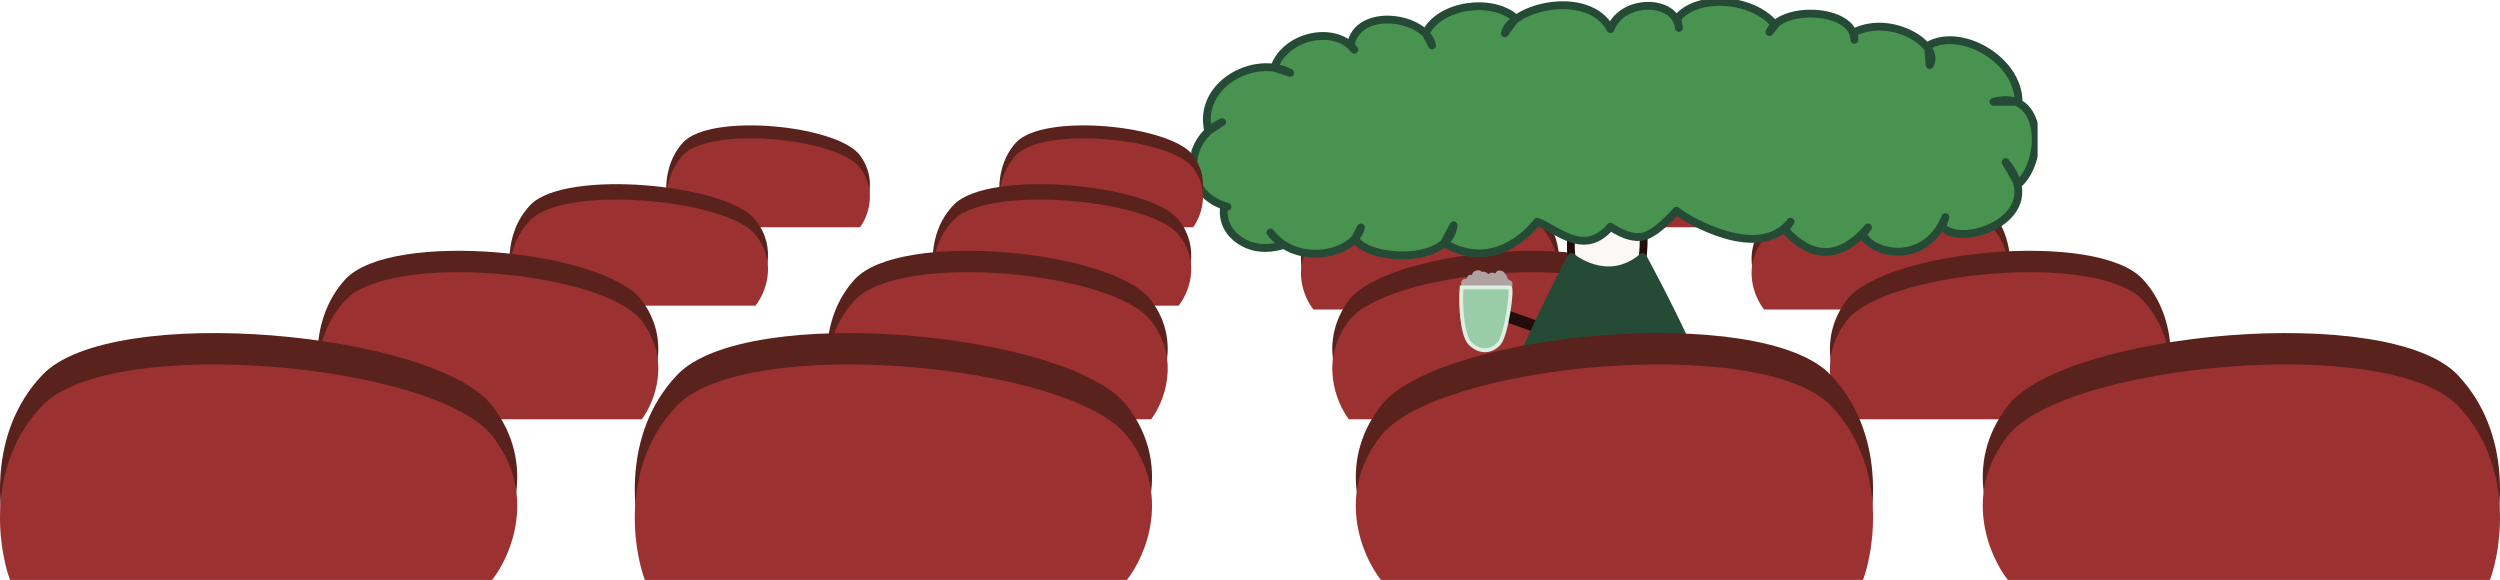
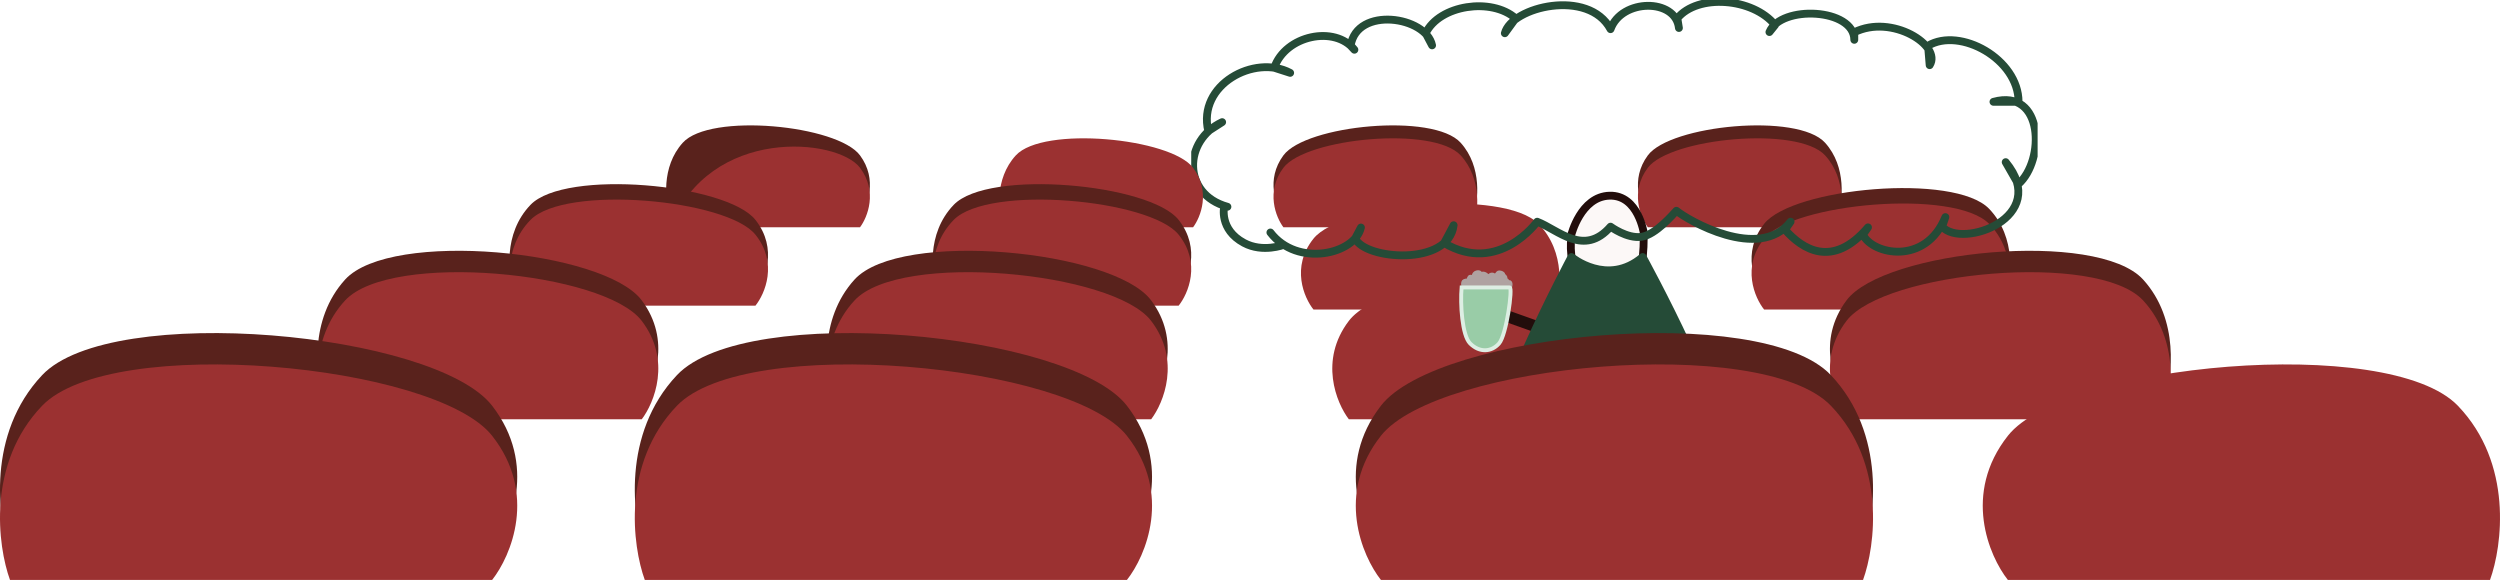
<svg xmlns="http://www.w3.org/2000/svg" width="638" height="148" viewBox="0 0 638 148" fill="none">
  <path d="M420.525 39.652C415.952 45.836 418.62 52.535 420.525 55.111H468.995C470.238 51.461 471.332 42.615 465.764 36.432C458.804 28.702 426.242 31.923 420.525 39.652Z" fill="#59221C" />
  <path d="M420.525 42.817C415.952 48.89 418.62 55.469 420.525 58H468.995C470.238 54.415 471.332 45.727 465.764 39.654C458.804 32.062 426.242 35.226 420.525 42.817Z" fill="#9B3131" />
  <path d="M327.525 39.652C322.952 45.836 325.62 52.535 327.525 55.111H375.995C377.238 51.461 378.332 42.615 372.764 36.432C365.804 28.702 333.242 31.923 327.525 39.652Z" fill="#59221C" />
  <path d="M327.525 42.817C322.952 48.89 325.62 55.469 327.525 58H375.995C377.238 54.415 378.332 45.727 372.764 39.654C365.804 32.062 333.242 35.226 327.525 42.817Z" fill="#9B3131" />
-   <path d="M335.205 57.124C329.4 64.496 332.786 72.484 335.205 75.556H396.725C398.302 71.204 399.69 60.657 392.623 53.284C383.79 44.068 342.461 47.908 335.205 57.124Z" fill="#59221C" />
  <path d="M335.205 60.897C329.4 68.138 332.786 75.983 335.205 79H396.725C398.302 74.726 399.69 64.367 392.623 57.126C383.79 48.075 342.461 51.846 335.205 60.897Z" fill="#9B3131" />
  <path d="M450.205 57.124C444.4 64.496 447.786 72.484 450.205 75.556H511.725C513.302 71.204 514.69 60.657 507.623 53.284C498.79 44.068 457.461 47.908 450.205 57.124Z" fill="#59221C" />
  <path d="M450.205 60.897C444.4 68.138 447.786 75.983 450.205 79H511.725C513.302 74.726 514.69 64.367 507.623 57.126C498.79 48.075 457.461 51.846 450.205 60.897Z" fill="#9B3131" />
-   <path d="M344.225 76.656C336.573 86.882 341.037 97.961 344.225 102.222H425.319C427.398 96.186 429.228 81.556 419.913 71.329C408.268 58.546 353.79 63.872 344.225 76.656Z" fill="#59221C" />
  <path d="M344.225 81.89C336.573 91.934 341.037 102.815 344.225 107H425.319C427.398 101.071 429.228 86.703 419.913 76.659C408.268 64.103 353.79 69.335 344.225 81.89Z" fill="#9B3131" />
  <path d="M471.225 76.656C463.573 86.882 468.037 97.961 471.225 102.222H552.319C554.398 96.186 556.228 81.556 546.913 71.329C535.268 58.546 480.79 63.872 471.225 76.656Z" fill="#59221C" />
  <path d="M471.225 81.89C463.573 91.934 468.037 102.815 471.225 107H552.319C554.398 101.071 556.228 86.703 546.913 76.659C535.268 64.103 480.79 69.335 471.225 81.89Z" fill="#9B3131" />
  <g clip-path="url(#clip0_658_217)">
    <path d="M373.717 73.84C373.456 73.384 373.091 71.927 373.717 71.708C374.342 71.49 374.673 71.617 374.76 71.708C374.76 71.344 374.864 70.615 375.281 70.615C375.698 70.615 375.976 70.979 376.063 71.162C375.976 70.706 376.011 69.741 376.846 69.522C377.68 69.303 377.889 69.795 377.889 70.069C378.063 69.886 378.567 69.631 379.192 70.069C379.699 70.422 379.784 70.8 379.752 71.028C379.878 70.644 380.201 70.069 380.757 70.069C381.383 70.069 381.539 70.615 381.539 70.888C381.713 70.433 382.165 69.522 382.582 69.522C383.104 69.522 383.625 69.795 383.625 70.069C383.625 70.342 384.407 70.615 384.147 71.162C383.886 71.708 384.407 71.162 384.668 71.708C384.929 72.255 385.246 71.682 385.45 72.255C385.626 72.747 385.279 73.657 385.105 73.84H373.717Z" fill="#AFA2A1" />
    <path d="M373.717 73.84C373.456 73.384 373.091 71.927 373.717 71.708C374.342 71.49 374.673 71.617 374.76 71.708C374.76 71.344 374.864 70.615 375.281 70.615C375.698 70.615 375.976 70.979 376.063 71.162C375.976 70.706 376.011 69.741 376.846 69.522C377.68 69.303 377.889 69.795 377.889 70.069C378.063 69.886 378.567 69.631 379.192 70.069C379.818 70.506 379.801 70.979 379.714 71.162C379.801 70.797 380.131 70.069 380.757 70.069C381.383 70.069 381.539 70.615 381.539 70.888C381.713 70.433 382.165 69.522 382.582 69.522C383.104 69.522 383.625 69.795 383.625 70.069C383.625 70.342 384.407 70.615 384.147 71.162C383.886 71.708 384.407 71.162 384.668 71.708C384.929 72.255 385.246 71.682 385.45 72.255C385.626 72.747 385.279 73.657 385.105 73.84H373.717Z" stroke="#AFA2A1" stroke-linecap="round" />
    <path d="M401.022 60.461C398.907 77.002 419.534 88.87 419.481 60.461C419.5 60.199 419.52 59.927 419.534 59.655C419.534 59.655 418.142 49.73 410.758 49.939C403.375 50.148 400.964 60.038 400.964 60.038" fill="#FCF8F7" />
    <path d="M401.022 60.461C398.907 77.002 419.534 88.87 419.481 60.461C419.5 60.199 419.52 59.927 419.534 59.655C419.534 59.655 418.142 49.73 410.758 49.939C403.375 50.148 400.964 60.038 400.964 60.038" stroke="#220D0B" stroke-width="2" stroke-linecap="round" stroke-linejoin="round" />
    <path d="M398.112 85.499L383.073 80.155" stroke="#220D0B" stroke-width="3" stroke-linecap="round" stroke-linejoin="round" />
    <path d="M347.311 58.066C347.088 59.057 346.583 59.975 345.865 60.796L345.846 60.835C347.82 65.324 362.597 67.267 368.554 62.02L370.975 57.474C370.747 59.368 369.864 60.869 368.559 62.02C382.394 70.284 392.29 56.58 392.29 56.58C397.626 58.62 404.229 65.654 411.015 57.843C411.015 57.843 415.246 60.971 418.908 60.437C422.571 59.902 426.98 54.656 427.825 53.786C430.619 56.113 448.961 66.883 456.965 56.575L455.544 58.615C459.89 63.531 467.599 68.715 476.719 58.022L475.424 59.888C477.917 65.008 491.413 67.806 496.468 55.399L495.638 57.838C500.057 62.905 518.07 57.216 514.669 46.291L511.855 41.379C513.281 43.109 514.189 44.756 514.669 46.291L515.072 47C520.718 42.05 521.509 28.603 514.417 25.985H508.736C511.011 25.358 512.898 25.421 514.417 25.985H515.144C515.144 15.098 500.213 6.82 492.043 11.674L492.111 12.514C493.038 13.918 493.256 15.38 492.451 16.633L492.111 12.514C489.37 8.356 480.406 4.678 473.221 8.239V10.163C473.187 2.89 458.115 1.467 452.919 6.281C452.948 6.315 452.977 6.349 453.007 6.388L451.561 8.181C451.862 7.467 452.327 6.835 452.919 6.281C447.21 -0.598 433.219 -1.627 428.067 4.673L428.363 6.524C428.407 6.723 428.441 6.932 428.465 7.146L428.363 6.524C426.864 -0.481 413.761 -0.194 411.015 7.447C406.407 -1.161 392.266 0.515 386.45 5.164L384.039 8.482C384.344 7.287 385.208 6.16 386.45 5.164L386.794 4.693C380.686 -0.724 367.346 1.21 363.839 8.482L364.008 8.807C364.746 9.628 365.265 10.556 365.473 11.576L364.008 8.807C359.39 3.682 346.064 2.9 344.686 11.664C345.031 11.975 345.351 12.32 345.647 12.694L344.686 11.669C339.224 6.718 327.887 9.473 325.19 17.294C326.611 17.498 327.989 17.926 329.255 18.601L325.19 17.294C316.424 16.036 305.897 23.284 308.361 33.451L308.735 33.213C309.647 32.426 310.704 31.732 311.898 31.173L308.735 33.213L308.361 33.451C305.897 23.284 316.424 16.031 325.19 17.294C327.887 9.478 339.224 6.718 344.686 11.669C346.064 2.905 359.39 3.687 364.008 8.812L363.839 8.487C367.346 1.214 380.686 -0.719 386.794 4.698L386.45 5.169C392.266 0.52 406.407 -1.156 411.015 7.452C413.766 -0.189 426.864 -0.476 428.363 6.529L428.067 4.678C433.224 -1.618 447.214 -0.593 452.919 6.286C458.115 1.472 473.187 2.895 473.221 10.168V8.244C480.406 4.683 489.37 8.36 492.111 12.519L492.043 11.678C500.213 6.825 515.144 15.103 515.144 25.99H514.417C521.509 28.608 520.718 42.055 515.072 47.005L514.669 46.295C518.07 57.216 500.057 62.91 495.638 57.843L496.468 55.404C491.413 67.811 477.917 65.013 475.424 59.893L476.719 58.027C467.599 68.719 459.89 63.536 455.544 58.62L456.965 56.58C448.961 66.888 430.619 56.118 427.825 53.791C426.98 54.661 422.571 59.907 418.908 60.442C415.246 60.976 411.015 57.848 411.015 57.848C404.229 65.659 397.626 58.625 392.29 56.584C392.29 56.584 382.389 70.293 368.559 62.025C362.606 67.267 347.83 65.329 345.851 60.84L345.87 60.801L347.316 58.071L347.311 58.066Z" fill="#571818" />
-     <path d="M324.205 59.329C331.093 68.321 345.763 64.872 347.311 58.066L345.845 60.835C348.256 66.31 369.713 67.996 370.969 57.474L368.549 62.02C382.384 70.289 392.285 56.58 392.285 56.58C397.621 58.62 404.224 65.654 411.01 57.843C411.01 57.843 415.24 60.971 418.903 60.437C422.566 59.903 426.975 54.656 427.819 53.786C430.614 56.113 448.956 66.883 456.96 56.575L455.539 58.615C459.885 63.531 467.594 68.715 476.714 58.023L475.418 59.888C477.912 65.008 491.408 67.806 496.462 55.399L495.633 57.838C500.673 63.619 523.41 55.399 511.85 41.379L515.066 47C521.926 40.991 521.62 22.443 508.731 25.985H515.139C515.139 15.098 500.207 6.82 492.038 11.674L492.446 16.633C495.633 11.674 482.831 3.473 473.216 8.239V10.163C473.177 2.06 454.466 1.219 451.556 8.181L453.001 6.388C447.35 -0.588 433.243 -1.657 428.062 4.673L428.46 7.146C427.62 -0.491 413.838 -0.413 411.01 7.447C405.417 -3.002 385.78 1.7 384.033 8.482L386.789 4.693C380.681 -0.724 367.341 1.21 363.833 8.482L365.468 11.576C363.955 4.178 346.277 1.496 344.681 11.669L345.642 12.694C340.684 6.383 328.052 8.977 325.185 17.289L329.25 18.596C320.178 13.753 305.494 21.627 308.356 33.447L311.893 31.168C301.972 35.807 301.628 49.55 313.241 52.766H312.407C312.407 52.766 311.068 58.552 317.462 61.986C322.269 64.571 327.63 62.482 327.63 62.482" fill="#489350" />
    <path d="M324.205 59.329C331.093 68.321 345.763 64.872 347.311 58.066L345.845 60.835C348.256 66.31 369.713 67.996 370.969 57.474L368.549 62.02C382.384 70.289 392.285 56.58 392.285 56.58C397.621 58.62 404.224 65.654 411.01 57.843C411.01 57.843 415.24 60.971 418.903 60.437C422.566 59.903 426.975 54.656 427.819 53.786C430.614 56.113 448.956 66.883 456.96 56.575L455.539 58.615C459.885 63.531 467.594 68.715 476.714 58.023L475.418 59.888C477.912 65.008 491.408 67.806 496.462 55.399L495.633 57.838C500.673 63.619 523.41 55.399 511.85 41.379L515.066 47C521.926 40.991 521.62 22.443 508.731 25.985H515.139C515.139 15.098 500.207 6.82 492.038 11.674L492.446 16.633C495.633 11.674 482.831 3.473 473.216 8.239V10.163C473.177 2.06 454.466 1.219 451.556 8.181L453.001 6.388C447.35 -0.588 433.243 -1.657 428.062 4.673L428.46 7.146C427.62 -0.491 413.838 -0.413 411.01 7.447C405.417 -3.002 385.78 1.7 384.033 8.482L386.789 4.693C380.681 -0.724 367.341 1.21 363.833 8.482L365.468 11.576C363.955 4.178 346.277 1.496 344.681 11.669L345.642 12.694C340.684 6.383 328.052 8.977 325.185 17.289L329.25 18.596C320.178 13.753 305.494 21.627 308.356 33.447L311.893 31.168C301.972 35.807 301.628 49.55 313.241 52.766H312.407C312.407 52.766 311.068 58.552 317.462 61.986C322.269 64.571 327.63 62.482 327.63 62.482" stroke="#254B37" stroke-width="2" stroke-linecap="round" stroke-linejoin="round" />
    <path d="M410.521 135.258C397.826 135.258 382.695 129.122 380.483 119.441C378.402 107.874 401.032 65.591 401.032 65.591C401.032 65.591 410.196 73.242 419.209 65.591C419.209 65.591 442.494 107.874 440.408 119.441C438.196 129.127 423.27 135.258 410.37 135.258" fill="#254B37" />
    <path d="M410.521 135.258C397.826 135.258 382.695 129.122 380.483 119.441C378.402 107.874 401.032 65.591 401.032 65.591C401.032 65.591 410.196 73.242 419.209 65.591C419.209 65.591 442.494 107.874 440.408 119.441C438.196 129.127 423.27 135.258 410.37 135.258" stroke="#254B37" stroke-width="2" stroke-linecap="round" stroke-linejoin="round" />
    <path d="M375.181 87.662C373.109 85.613 372.633 77.583 372.997 73.354H385.282C386.101 73.354 384.463 85.503 382.552 87.662C380.641 89.822 377.638 90.092 375.181 87.662Z" fill="#99CCA7" stroke="#DDEEE3" />
  </g>
  <path d="M219.475 39.652C224.048 45.836 221.38 52.535 219.475 55.111H171.005C169.762 51.461 168.668 42.615 174.236 36.432C181.196 28.702 213.758 31.923 219.475 39.652Z" fill="#59221C" />
-   <path d="M219.475 42.817C224.048 48.89 221.38 55.469 219.475 58H171.005C169.762 54.415 168.668 45.727 174.236 39.654C181.196 32.062 213.758 35.226 219.475 42.817Z" fill="#9B3131" />
-   <path d="M304.475 39.652C309.048 45.836 306.38 52.535 304.475 55.111H256.005C254.762 51.461 253.668 42.615 259.236 36.432C266.196 28.702 298.758 31.923 304.475 39.652Z" fill="#59221C" />
+   <path d="M219.475 42.817C224.048 48.89 221.38 55.469 219.475 58H171.005C181.196 32.062 213.758 35.226 219.475 42.817Z" fill="#9B3131" />
  <path d="M304.475 42.817C309.048 48.89 306.38 55.469 304.475 58H256.005C254.762 54.415 253.668 45.727 259.236 39.654C266.196 32.062 298.758 35.226 304.475 42.817Z" fill="#9B3131" />
  <path d="M300.795 56.124C306.6 63.496 303.214 71.484 300.795 74.556H239.275C237.698 70.204 236.31 59.657 243.377 52.284C252.21 43.068 293.539 46.908 300.795 56.124Z" fill="#59221C" />
  <path d="M300.795 59.897C306.6 67.138 303.214 74.983 300.795 78H239.275C237.698 73.726 236.31 63.367 243.377 56.126C252.21 47.075 293.539 50.846 300.795 59.897Z" fill="#9B3131" />
  <path d="M192.795 56.124C198.6 63.496 195.214 71.484 192.795 74.556H131.275C129.698 70.204 128.31 59.657 135.377 52.284C144.21 43.068 185.539 46.908 192.795 56.124Z" fill="#59221C" />
  <path d="M192.795 59.897C198.6 67.138 195.214 74.983 192.795 78H131.275C129.698 73.726 128.31 63.367 135.377 56.126C144.21 47.075 185.539 50.846 192.795 59.897Z" fill="#9B3131" />
  <path d="M293.775 76.656C301.427 86.882 296.963 97.961 293.775 102.222H212.681C210.602 96.186 208.772 81.556 218.087 71.329C229.732 58.546 284.21 63.872 293.775 76.656Z" fill="#59221C" />
  <path d="M293.775 81.89C301.427 91.934 296.963 102.815 293.775 107H212.681C210.602 101.071 208.772 86.703 218.087 76.659C229.732 64.103 284.21 69.335 293.775 81.89Z" fill="#9B3131" />
  <path d="M163.775 76.656C171.427 86.882 166.963 97.961 163.775 102.222H82.681C80.602 96.186 78.772 81.556 88.087 71.329C99.732 58.546 154.21 63.872 163.775 76.656Z" fill="#59221C" />
  <path d="M163.775 81.89C171.427 91.934 166.963 102.815 163.775 107H82.681C80.602 101.071 78.772 86.703 88.087 76.659C99.732 64.103 154.21 69.335 163.775 81.89Z" fill="#9B3131" />
  <path d="M287.59 103.542C299.199 118.525 292.427 134.757 287.59 141H164.551C161.396 132.156 158.62 110.721 172.753 95.738C190.42 77.009 273.077 84.813 287.59 103.542Z" fill="#59221C" />
  <path d="M287.59 111.211C299.199 125.926 292.427 141.868 287.59 148H164.551C161.396 139.314 158.62 118.262 172.753 103.546C190.42 85.152 273.077 92.816 287.59 111.211Z" fill="#9B3131" />
  <path d="M125.59 103.542C137.199 118.525 130.427 134.757 125.59 141H2.551C-0.604 132.156 -3.38 110.721 10.753 95.738C28.42 77.009 111.077 84.813 125.59 103.542Z" fill="#59221C" />
  <path d="M125.59 111.211C137.199 125.926 130.427 141.868 125.59 148H2.551C-0.604 139.314 -3.38 118.262 10.753 103.546C28.42 85.152 111.077 92.816 125.59 111.211Z" fill="#9B3131" />
-   <path d="M512.41 103.542C500.801 118.525 507.573 134.757 512.41 141H635.449C638.604 132.156 641.38 110.721 627.247 95.738C609.58 77.009 526.923 84.813 512.41 103.542Z" fill="#59221C" />
  <path d="M512.41 111.211C500.801 125.926 507.573 141.868 512.41 148H635.449C638.604 139.314 641.38 118.262 627.247 103.546C609.58 85.152 526.923 92.816 512.41 111.211Z" fill="#9B3131" />
  <path d="M352.41 103.542C340.801 118.525 347.573 134.757 352.41 141H475.449C478.604 132.156 481.38 110.721 467.247 95.738C449.58 77.009 366.923 84.813 352.41 103.542Z" fill="#59221C" />
  <path d="M352.41 111.211C340.801 125.926 347.573 141.868 352.41 148H475.449C478.604 139.314 481.38 118.262 467.247 103.546C449.58 85.152 366.923 92.816 352.41 111.211Z" fill="#9B3131" />
  <defs>
    <clipPath id="clip0_658_217">
      <rect width="216" height="148" fill="white" transform="translate(304)" />
    </clipPath>
  </defs>
</svg>